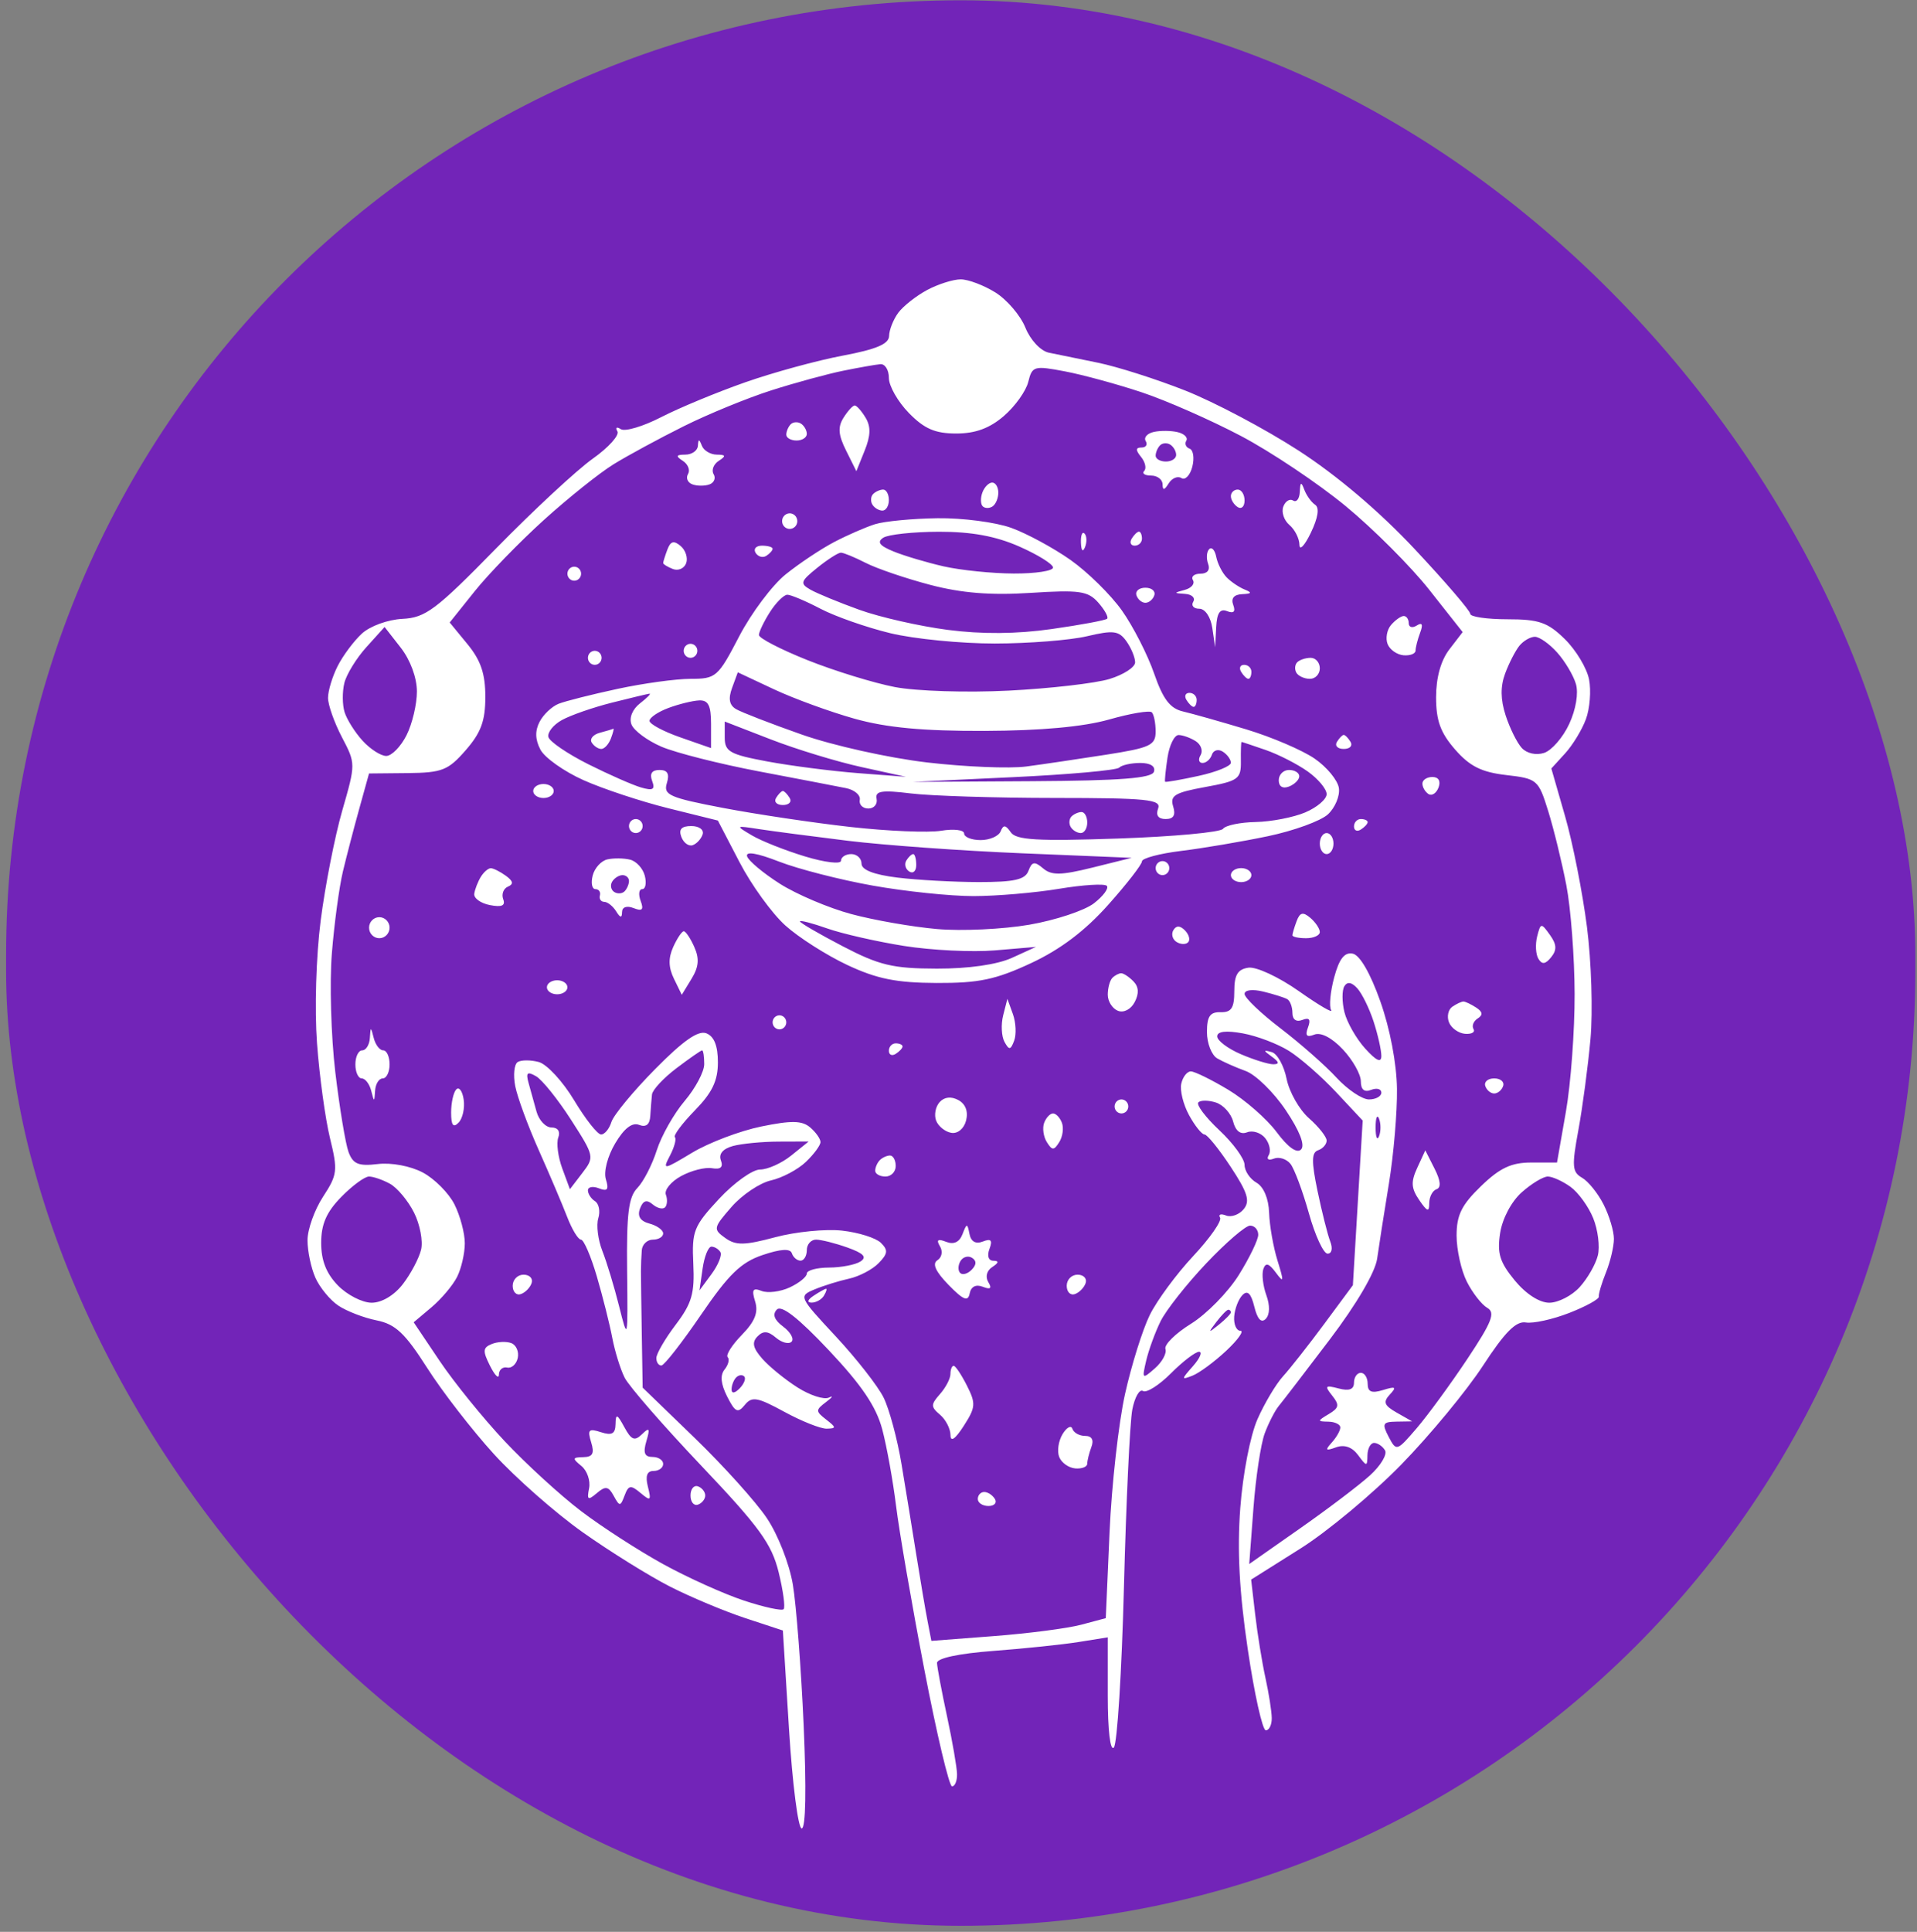
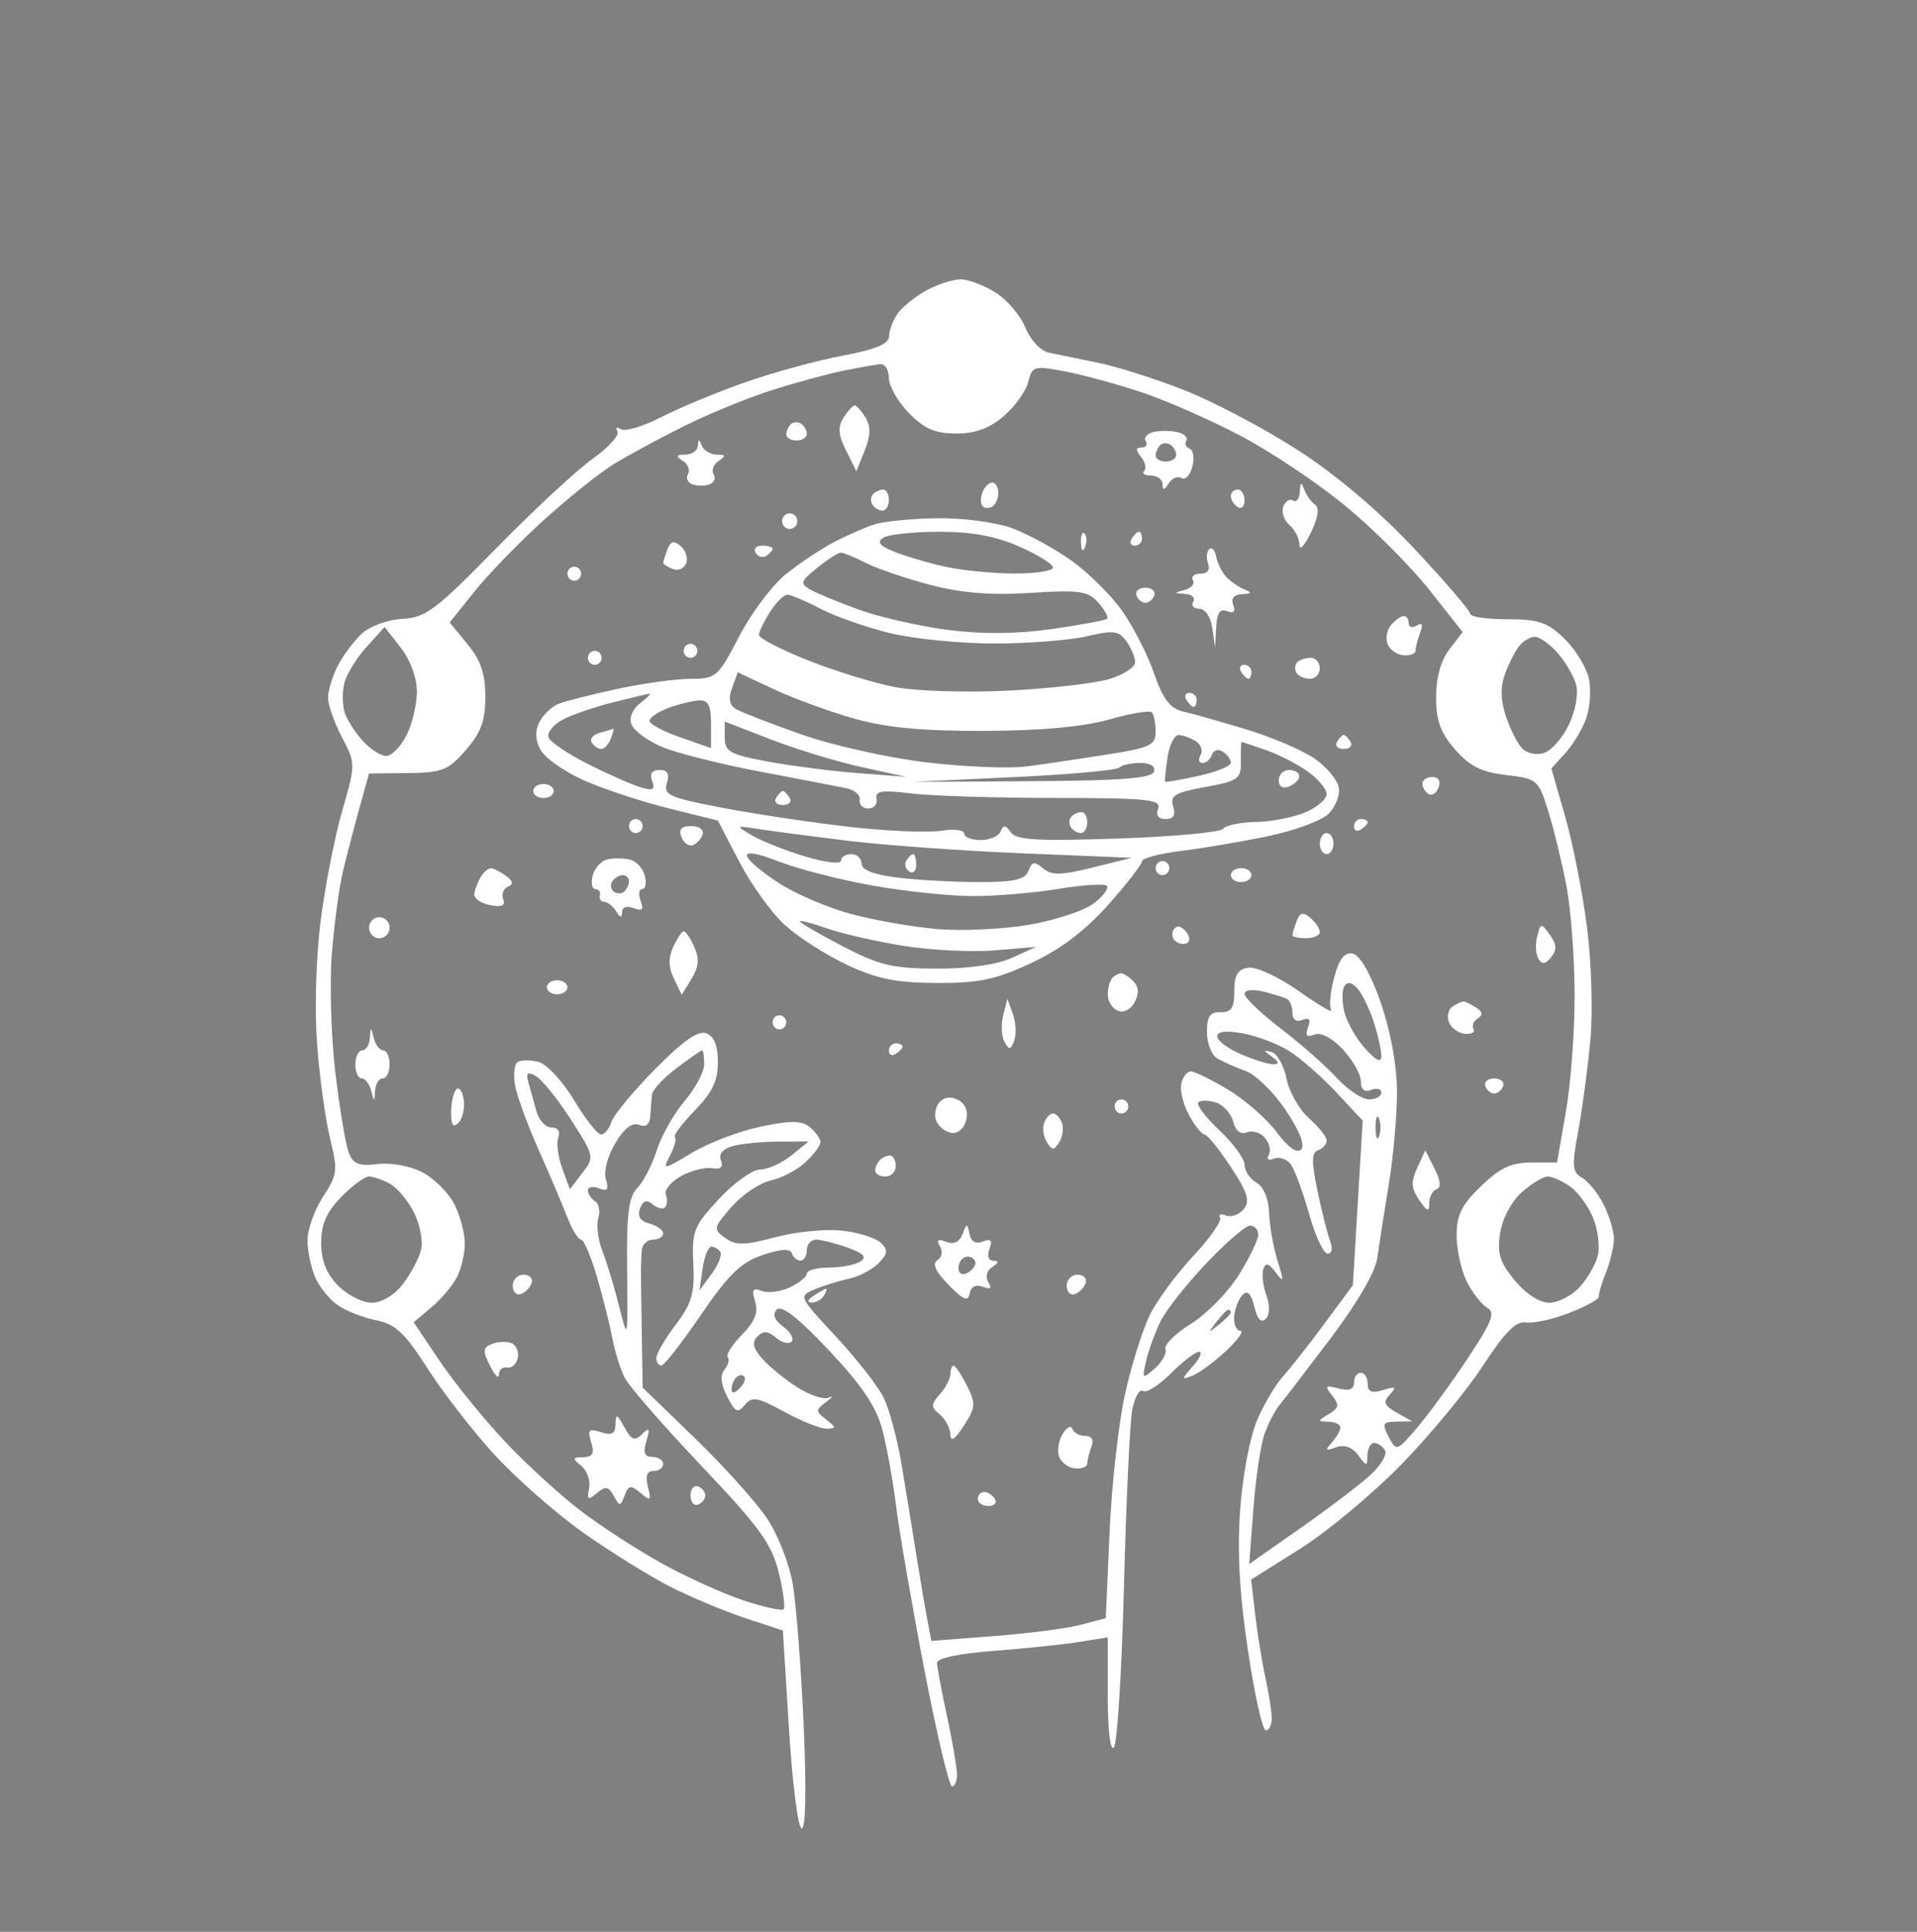
<svg xmlns="http://www.w3.org/2000/svg" width="133" height="134" viewBox="0 0 133 134" fill="none">
  <rect x="0" y="0" width="133" height="134" fill="#808080" stroke="none" />
-   <rect x="0.422" y="0.02" width="132.463" height="133.562" rx="66.232" fill="#7224B8" />
  <path fill-rule="evenodd" clip-rule="evenodd" d="M64.325 20.115C63.567 20.521 62.666 21.23 62.323 21.692C61.981 22.155 61.694 22.878 61.685 23.3C61.675 23.86 60.806 24.229 58.467 24.669C56.706 24.999 53.662 25.831 51.705 26.517C49.747 27.203 47.124 28.291 45.874 28.934C44.624 29.578 43.363 29.953 43.072 29.769C42.781 29.584 42.673 29.65 42.833 29.916C42.993 30.182 42.226 31.036 41.127 31.815C40.028 32.593 37.013 35.392 34.426 38.033C30.241 42.309 29.525 42.847 27.918 42.927C26.904 42.977 25.668 43.429 25.098 43.957C24.541 44.474 23.785 45.488 23.421 46.211C23.056 46.934 22.758 47.922 22.758 48.407C22.758 48.893 23.191 50.118 23.72 51.129C24.682 52.969 24.682 52.97 23.745 56.227C23.229 58.02 22.555 61.453 22.248 63.856C21.928 66.359 21.82 69.996 21.994 72.368C22.163 74.646 22.567 77.602 22.893 78.938C23.445 81.198 23.412 81.481 22.41 83.015C21.819 83.921 21.334 85.278 21.334 86.03C21.334 86.783 21.58 87.953 21.882 88.63C22.183 89.307 22.899 90.177 23.473 90.562C24.047 90.948 25.242 91.409 26.129 91.587C27.437 91.85 28.098 92.472 29.639 94.887C30.683 96.525 32.763 99.211 34.263 100.857C35.762 102.503 38.538 104.947 40.431 106.286C42.325 107.626 45.049 109.32 46.485 110.051C47.92 110.781 50.269 111.766 51.705 112.238L54.315 113.098L54.742 119.963C54.978 123.739 55.373 126.828 55.622 126.828C55.903 126.828 55.954 124.105 55.757 119.657C55.582 115.712 55.245 111.33 55.009 109.919C54.767 108.474 53.976 106.455 53.2 105.299C52.441 104.17 50.193 101.673 48.204 99.749L44.587 96.252L44.527 92.577C44.495 90.556 44.468 88.575 44.468 88.174C44.468 87.772 44.495 87.116 44.527 86.715C44.56 86.314 44.907 85.986 45.298 85.986C45.69 85.986 46.01 85.792 46.01 85.556C46.01 85.32 45.582 85.012 45.059 84.872C44.418 84.7 44.204 84.361 44.403 83.83C44.612 83.272 44.867 83.187 45.279 83.538C45.599 83.81 45.986 83.903 46.14 83.746C46.294 83.588 46.32 83.194 46.198 82.869C46.077 82.544 46.551 81.963 47.252 81.579C47.953 81.195 48.92 80.948 49.4 81.032C49.995 81.135 50.191 80.961 50.014 80.488C49.848 80.046 50.152 79.683 50.847 79.492C51.45 79.327 52.878 79.189 54.023 79.185L56.104 79.178L54.897 80.151C54.234 80.686 53.26 81.123 52.733 81.123C52.207 81.123 50.923 82.042 49.88 83.165C48.126 85.053 47.993 85.391 48.101 87.662C48.2 89.721 48.002 90.405 46.877 91.89C46.139 92.865 45.536 93.904 45.536 94.2C45.536 94.495 45.696 94.728 45.892 94.716C46.088 94.704 47.325 93.118 48.641 91.191C50.554 88.391 51.41 87.56 52.904 87.055C54.165 86.628 54.827 86.589 54.939 86.933C55.031 87.214 55.301 87.444 55.541 87.444C55.78 87.444 55.976 87.116 55.976 86.715C55.976 86.314 56.264 85.986 56.617 85.986C56.969 85.986 57.951 86.233 58.798 86.535C59.922 86.938 60.165 87.198 59.699 87.501C59.348 87.729 58.367 87.919 57.518 87.923C56.669 87.927 55.976 88.114 55.976 88.338C55.976 88.563 55.444 88.995 54.795 89.298C54.145 89.601 53.267 89.712 52.842 89.546C52.228 89.304 52.136 89.454 52.392 90.28C52.625 91.035 52.373 91.665 51.468 92.593C50.784 93.294 50.342 93.989 50.486 94.137C50.63 94.284 50.534 94.669 50.272 94.992C49.949 95.391 50.005 95.992 50.449 96.868C51.002 97.96 51.188 98.049 51.673 97.451C52.166 96.842 52.544 96.909 54.418 97.93C55.614 98.581 56.933 99.107 57.351 99.098C58.031 99.084 58.028 99.017 57.317 98.464C56.575 97.886 56.575 97.807 57.317 97.246C57.754 96.916 57.84 96.779 57.509 96.942C57.178 97.104 56.203 96.791 55.343 96.246C54.482 95.701 53.38 94.805 52.895 94.256C52.237 93.51 52.149 93.115 52.55 92.705C52.951 92.293 53.277 92.314 53.832 92.785C54.24 93.133 54.73 93.259 54.919 93.065C55.108 92.871 54.847 92.402 54.34 92.022C53.715 91.554 53.573 91.171 53.898 90.837C54.224 90.504 55.392 91.419 57.508 93.664C59.788 96.083 60.791 97.569 61.209 99.143C61.524 100.33 61.955 102.722 62.169 104.457C62.382 106.193 63.26 111.28 64.121 115.762C64.982 120.244 65.85 123.911 66.051 123.911C66.251 123.911 66.408 123.528 66.399 123.06C66.39 122.592 66.077 120.787 65.704 119.049C65.331 117.311 65.018 115.646 65.009 115.349C64.999 115.02 66.513 114.695 68.907 114.514C71.061 114.352 73.73 114.073 74.839 113.895L76.856 113.572V117.623C76.856 120.021 77.028 121.486 77.279 121.213C77.512 120.958 77.827 115.937 77.979 110.054C78.13 104.17 78.391 98.648 78.557 97.781C78.724 96.915 79.058 96.331 79.299 96.484C79.541 96.637 80.411 96.088 81.234 95.264C82.057 94.439 82.936 93.765 83.188 93.765C83.44 93.765 83.251 94.212 82.769 94.758C81.946 95.69 81.944 95.731 82.741 95.418C83.208 95.234 84.258 94.459 85.074 93.695C85.89 92.931 86.333 92.306 86.057 92.306C85.781 92.306 85.588 91.865 85.627 91.326C85.665 90.787 85.923 90.115 86.199 89.832C86.552 89.471 86.797 89.71 87.025 90.639C87.236 91.504 87.509 91.796 87.814 91.483C88.102 91.189 88.118 90.558 87.856 89.833C87.623 89.188 87.53 88.375 87.649 88.026C87.809 87.558 88.035 87.622 88.515 88.269C89.076 89.027 89.092 88.916 88.634 87.444C88.342 86.508 88.08 85.014 88.05 84.125C88.017 83.138 87.674 82.322 87.171 82.034C86.718 81.774 86.347 81.219 86.347 80.8C86.347 80.381 85.561 79.301 84.6 78.4C83.639 77.498 82.983 76.628 83.141 76.466C83.299 76.305 83.848 76.309 84.362 76.476C84.875 76.643 85.412 77.238 85.555 77.799C85.722 78.452 86.068 78.719 86.521 78.541C86.909 78.389 87.474 78.569 87.776 78.943C88.079 79.316 88.19 79.848 88.024 80.124C87.85 80.411 88.004 80.514 88.381 80.366C88.744 80.223 89.263 80.39 89.535 80.736C89.806 81.083 90.38 82.625 90.811 84.162C91.241 85.7 91.823 86.958 92.105 86.958C92.402 86.958 92.479 86.6 92.288 86.107C92.108 85.639 91.713 84.07 91.411 82.621C90.98 80.55 90.989 79.943 91.452 79.785C91.776 79.674 92.041 79.372 92.041 79.115C92.041 78.856 91.491 78.16 90.818 77.567C90.144 76.974 89.445 75.743 89.263 74.831C89.081 73.919 88.617 73.085 88.232 72.978C87.632 72.811 87.633 72.856 88.245 73.299C88.75 73.665 88.78 73.817 88.348 73.823C88.014 73.826 86.999 73.513 86.094 73.125C85.189 72.738 84.448 72.181 84.448 71.888C84.448 71.538 85.061 71.466 86.228 71.679C87.207 71.857 88.648 72.405 89.431 72.896C90.214 73.387 91.684 74.674 92.699 75.757L94.542 77.726L94.202 83.436L93.862 89.146L91.884 91.818C90.796 93.288 89.505 94.929 89.016 95.465C88.527 96.001 87.73 97.338 87.245 98.436C86.744 99.569 86.227 102.234 86.05 104.598C85.829 107.544 85.981 110.41 86.568 114.392C87.025 117.488 87.589 120.021 87.822 120.021C88.054 120.021 88.24 119.639 88.233 119.17C88.227 118.702 88.029 117.444 87.794 116.375C87.559 115.305 87.24 113.336 87.085 111.999L86.803 109.567L90.213 107.42C92.088 106.239 95.242 103.614 97.222 101.585C99.201 99.556 101.748 96.475 102.882 94.737C104.407 92.398 105.182 91.618 105.864 91.732C106.371 91.817 107.731 91.518 108.885 91.066C110.04 90.614 110.959 90.107 110.927 89.938C110.896 89.77 111.118 89.016 111.421 88.263C111.724 87.511 111.972 86.46 111.972 85.93C111.972 85.399 111.652 84.33 111.26 83.554C110.869 82.779 110.195 81.942 109.763 81.694C109.074 81.299 109.043 80.895 109.506 78.388C109.796 76.817 110.173 73.979 110.345 72.08C110.517 70.169 110.41 66.699 110.103 64.301C109.799 61.92 109.118 58.472 108.59 56.638L107.631 53.305L108.583 52.262C109.107 51.69 109.759 50.619 110.03 49.883C110.302 49.148 110.4 47.908 110.248 47.128C110.096 46.348 109.34 45.09 108.567 44.332C107.378 43.165 106.77 42.955 104.585 42.955C103.167 42.955 102.006 42.785 102.006 42.579C102.006 42.371 100.27 40.349 98.147 38.084C95.702 35.474 92.748 32.969 90.084 31.247C87.772 29.752 84.232 27.879 82.219 27.085C80.206 26.29 77.482 25.424 76.165 25.158C74.848 24.893 73.317 24.58 72.764 24.462C72.193 24.34 71.489 23.587 71.14 22.725C70.802 21.887 69.868 20.791 69.064 20.289C68.26 19.787 67.175 19.377 66.653 19.377C66.131 19.378 65.084 19.71 64.325 20.115ZM61.67 26.217C61.67 26.772 62.294 27.866 63.057 28.648C64.128 29.745 64.877 30.07 66.343 30.07C67.675 30.07 68.661 29.707 69.649 28.855C70.424 28.188 71.185 27.122 71.341 26.486C71.609 25.391 71.742 25.353 73.884 25.76C75.127 25.996 77.532 26.652 79.228 27.217C80.925 27.783 84.016 29.144 86.097 30.241C88.178 31.339 91.447 33.527 93.361 35.105C95.275 36.683 97.885 39.294 99.16 40.909L101.478 43.844L100.556 45.045C99.963 45.816 99.634 47.003 99.634 48.361C99.634 49.987 99.939 50.825 100.954 51.99C101.969 53.154 102.789 53.563 104.495 53.76C106.653 54.01 106.735 54.08 107.415 56.265C107.799 57.502 108.366 59.817 108.673 61.409C108.981 63.002 109.239 66.393 109.246 68.946C109.253 71.498 108.981 75.173 108.641 77.112L108.024 80.637H106.235C104.857 80.637 104.058 81.012 102.752 82.275C101.405 83.576 101.057 84.28 101.057 85.703C101.057 86.687 101.378 88.127 101.769 88.903C102.161 89.678 102.798 90.495 103.186 90.718C103.764 91.049 103.515 91.688 101.799 94.267C100.648 95.996 99.072 98.152 98.297 99.057C96.912 100.673 96.878 100.684 96.346 99.665C95.867 98.748 95.93 98.625 96.888 98.61L97.973 98.593L96.9 97.983C96.031 97.488 95.941 97.251 96.426 96.73C96.916 96.203 96.831 96.147 95.956 96.418C95.166 96.662 94.888 96.55 94.888 95.986C94.888 95.567 94.675 95.224 94.414 95.224C94.153 95.224 93.939 95.532 93.939 95.907C93.939 96.376 93.603 96.503 92.871 96.309C91.941 96.064 91.883 96.127 92.423 96.802C92.944 97.453 92.906 97.658 92.186 98.087C91.387 98.564 91.385 98.599 92.16 98.613C92.616 98.621 92.99 98.802 92.99 99.016C92.99 99.23 92.723 99.7 92.397 100.06C91.911 100.597 91.965 100.657 92.695 100.392C93.272 100.183 93.809 100.371 94.222 100.929C94.825 101.743 94.859 101.743 94.873 100.937C94.882 100.469 95.089 100.086 95.335 100.086C95.581 100.086 95.921 100.317 96.09 100.599C96.261 100.881 95.793 101.662 95.051 102.336C94.309 103.01 92.12 104.669 90.186 106.023L86.67 108.486L86.962 104.619C87.121 102.492 87.473 100.159 87.742 99.433C88.011 98.709 88.452 97.847 88.723 97.521C88.994 97.194 90.59 95.112 92.271 92.895C94.121 90.455 95.413 88.249 95.546 87.304C95.666 86.445 96.033 84.101 96.362 82.096C96.69 80.09 96.942 77.136 96.921 75.532C96.898 73.773 96.44 71.362 95.766 69.46C95.072 67.501 94.345 66.246 93.85 66.148C93.278 66.036 92.912 66.504 92.564 67.798C92.296 68.793 92.201 69.812 92.353 70.064C92.506 70.316 91.498 69.725 90.115 68.75C88.732 67.775 87.158 67.043 86.618 67.122C85.869 67.231 85.635 67.619 85.635 68.75C85.635 69.919 85.433 70.229 84.686 70.209C83.95 70.189 83.737 70.499 83.737 71.589C83.737 72.362 84.057 73.183 84.448 73.413C84.84 73.642 85.729 74.037 86.423 74.288C87.118 74.54 88.37 75.763 89.204 77.006C90.169 78.443 90.557 79.435 90.268 79.731C89.98 80.026 89.363 79.589 88.574 78.529C87.891 77.612 86.379 76.289 85.213 75.589C84.047 74.889 82.879 74.316 82.619 74.316C82.359 74.316 82.06 74.699 81.956 75.167C81.851 75.635 82.095 76.62 82.498 77.355C82.9 78.09 83.382 78.692 83.568 78.692C83.754 78.692 84.57 79.7 85.381 80.931C86.564 82.726 86.743 83.308 86.288 83.87C85.975 84.255 85.423 84.454 85.06 84.311C84.696 84.168 84.51 84.236 84.646 84.461C84.782 84.687 83.944 85.886 82.784 87.126C81.624 88.367 80.269 90.204 79.773 91.209C79.277 92.214 78.504 94.677 78.056 96.683C77.608 98.688 77.124 103.01 76.98 106.286L76.718 112.242L75.007 112.698C74.066 112.948 71.344 113.303 68.957 113.485L64.618 113.818L64.349 112.422C64.2 111.654 63.852 109.604 63.575 107.866C63.299 106.127 62.835 103.283 62.545 101.545C62.255 99.806 61.696 97.734 61.303 96.94C60.91 96.145 59.418 94.238 57.988 92.701C55.42 89.944 55.401 89.902 56.512 89.439C57.13 89.181 58.209 88.846 58.908 88.693C59.608 88.54 60.531 88.056 60.959 87.617C61.603 86.957 61.629 86.712 61.111 86.204C60.766 85.866 59.556 85.486 58.422 85.36C57.287 85.233 55.199 85.44 53.782 85.819C51.649 86.39 51.052 86.399 50.317 85.872C49.466 85.261 49.485 85.17 50.754 83.715C51.483 82.879 52.713 82.053 53.489 81.878C54.264 81.704 55.355 81.126 55.912 80.594C56.469 80.062 56.925 79.443 56.925 79.219C56.925 78.995 56.601 78.536 56.206 78.2C55.643 77.721 54.904 77.709 52.808 78.14C51.335 78.443 49.185 79.258 48.03 79.951C46.009 81.165 45.951 81.173 46.483 80.154C46.788 79.571 46.941 78.997 46.824 78.877C46.707 78.758 47.331 77.923 48.209 77.023C49.413 75.789 49.807 74.967 49.807 73.687C49.807 72.545 49.546 71.886 49.008 71.675C48.443 71.453 47.403 72.18 45.448 74.162C43.928 75.702 42.565 77.352 42.418 77.828C42.27 78.303 41.949 78.692 41.703 78.692C41.457 78.692 40.614 77.623 39.829 76.315C39.044 75.008 37.941 73.816 37.378 73.665C36.815 73.514 36.157 73.516 35.915 73.669C35.673 73.823 35.597 74.573 35.746 75.338C35.895 76.102 36.63 78.099 37.378 79.776C38.126 81.453 39.012 83.536 39.347 84.405C39.682 85.274 40.114 85.986 40.308 85.986C40.502 85.986 40.997 87.135 41.408 88.538C41.819 89.942 42.301 91.857 42.478 92.793C42.656 93.729 43.042 94.975 43.338 95.563C43.633 96.15 46.029 98.901 48.661 101.675C52.689 105.92 53.538 107.089 54.021 109.053C54.337 110.337 54.492 111.492 54.367 111.621C54.242 111.75 53.004 111.48 51.617 111.023C50.23 110.565 47.707 109.428 46.01 108.495C44.314 107.563 41.751 105.908 40.316 104.817C38.88 103.727 36.49 101.54 35.006 99.958C33.52 98.376 31.494 95.875 30.503 94.4L28.701 91.719L29.939 90.676C30.62 90.102 31.419 89.154 31.713 88.57C32.007 87.986 32.248 86.936 32.248 86.236C32.248 85.537 31.924 84.323 31.529 83.538C31.133 82.754 30.143 81.76 29.331 81.329C28.481 80.879 27.153 80.629 26.208 80.743C24.871 80.902 24.492 80.746 24.181 79.908C23.971 79.341 23.558 76.844 23.262 74.36C22.968 71.875 22.861 68.169 23.025 66.123C23.189 64.077 23.533 61.528 23.788 60.459C24.044 59.389 24.557 57.42 24.929 56.083L25.604 53.651L28.277 53.625C30.671 53.6 31.092 53.435 32.311 52.037C33.373 50.819 33.672 50.005 33.672 48.333C33.672 46.733 33.358 45.808 32.436 44.684L31.2 43.179L32.935 41.01C33.889 39.817 36.047 37.594 37.731 36.07C39.415 34.546 41.593 32.805 42.571 32.202C43.549 31.599 45.737 30.414 47.434 29.568C49.13 28.722 51.871 27.599 53.526 27.072C55.179 26.545 57.422 25.935 58.508 25.714C59.594 25.494 60.751 25.29 61.077 25.261C61.404 25.231 61.67 25.662 61.67 26.217ZM58.522 28.976C58.115 29.625 58.158 30.164 58.702 31.255L59.414 32.684L59.99 31.255C60.408 30.219 60.426 29.593 60.055 28.976C59.774 28.508 59.434 28.125 59.299 28.125C59.165 28.125 58.815 28.508 58.522 28.976ZM54.855 29.434C54.689 29.606 54.552 29.928 54.552 30.151C54.552 30.373 54.872 30.556 55.264 30.556C55.655 30.556 55.976 30.35 55.976 30.098C55.976 29.846 55.792 29.524 55.567 29.382C55.343 29.24 55.022 29.263 54.855 29.434ZM80.053 29.96C79.593 30.061 79.339 30.345 79.488 30.593C79.637 30.84 79.507 31.042 79.198 31.042C78.783 31.042 78.775 31.211 79.166 31.695C79.457 32.053 79.554 32.491 79.383 32.667C79.211 32.843 79.426 32.987 79.861 32.987C80.296 32.987 80.655 33.261 80.659 33.595C80.664 34.035 80.781 34.018 81.081 33.532C81.309 33.164 81.708 32.997 81.969 33.162C82.229 33.327 82.568 32.972 82.722 32.374C82.875 31.775 82.791 31.212 82.535 31.122C82.279 31.032 82.175 30.784 82.305 30.569C82.434 30.355 82.168 30.089 81.715 29.978C81.26 29.867 80.513 29.858 80.053 29.96ZM48.42 30.92C48.4 31.255 48.009 31.532 47.553 31.535C46.896 31.541 46.859 31.632 47.376 31.968C47.736 32.201 47.897 32.612 47.735 32.881C47.572 33.151 47.705 33.471 48.03 33.594C48.355 33.716 48.888 33.72 49.216 33.603C49.544 33.486 49.677 33.165 49.511 32.891C49.346 32.616 49.505 32.201 49.864 31.968C50.389 31.627 50.362 31.542 49.727 31.535C49.293 31.532 48.829 31.255 48.697 30.92C48.506 30.434 48.45 30.434 48.42 30.92ZM81.601 31.557C81.601 31.809 81.281 32.014 80.889 32.014C80.498 32.014 80.177 31.832 80.177 31.609C80.177 31.386 80.314 31.064 80.481 30.893C80.648 30.722 80.968 30.699 81.192 30.841C81.417 30.983 81.601 31.305 81.601 31.557ZM68.16 34.155C68.02 34.53 68.027 34.962 68.175 35.114C68.324 35.267 68.63 35.275 68.854 35.133C69.079 34.991 69.263 34.559 69.263 34.174C69.263 33.788 69.072 33.473 68.839 33.473C68.606 33.473 68.301 33.78 68.16 34.155ZM90.18 34.11C90.16 34.593 89.952 34.868 89.718 34.72C89.484 34.572 89.177 34.762 89.034 35.142C88.892 35.522 89.083 36.095 89.459 36.414C89.835 36.734 90.148 37.352 90.154 37.787C90.159 38.223 90.516 37.848 90.945 36.956C91.449 35.908 91.554 35.219 91.242 35.011C90.977 34.834 90.638 34.361 90.489 33.959C90.278 33.392 90.209 33.425 90.18 34.11ZM60.576 34.27C60.409 34.441 60.386 34.769 60.525 34.999C60.664 35.23 60.978 35.418 61.224 35.418C61.469 35.418 61.67 35.09 61.67 34.689C61.67 34.288 61.492 33.959 61.275 33.959C61.057 33.959 60.743 34.099 60.576 34.27ZM85.397 34.417C85.397 34.669 85.611 35.01 85.872 35.175C86.133 35.34 86.347 35.134 86.347 34.717C86.347 34.301 86.133 33.959 85.872 33.959C85.611 33.959 85.397 34.165 85.397 34.417ZM54.34 35.863C54.187 36.116 54.264 36.451 54.512 36.608C54.759 36.764 55.086 36.685 55.239 36.432C55.392 36.178 55.314 35.843 55.067 35.687C54.82 35.53 54.493 35.61 54.34 35.863ZM60.718 36.358C60.064 36.563 58.783 37.121 57.871 37.599C56.959 38.077 55.447 39.085 54.511 39.838C53.575 40.592 52.121 42.531 51.28 44.148C49.813 46.968 49.676 47.087 47.912 47.087C46.9 47.087 44.617 47.401 42.838 47.785C41.059 48.168 39.224 48.632 38.76 48.815C38.296 48.997 37.702 49.558 37.439 50.062C37.11 50.691 37.127 51.296 37.492 51.994C37.784 52.554 39.127 53.507 40.475 54.111C41.823 54.715 44.474 55.594 46.366 56.063L49.805 56.916L51.305 59.799C52.129 61.384 53.561 63.362 54.487 64.195C55.412 65.028 57.349 66.262 58.792 66.939C60.842 67.9 62.193 68.172 64.983 68.183C67.917 68.195 69.081 67.95 71.537 66.805C73.567 65.859 75.275 64.569 76.875 62.775C78.17 61.324 79.228 59.961 79.228 59.746C79.228 59.531 80.456 59.205 81.957 59.021C83.458 58.838 86.158 58.38 87.958 58.004C89.757 57.628 91.635 56.945 92.131 56.486C92.627 56.026 92.969 55.208 92.892 54.668C92.816 54.127 92.058 53.206 91.208 52.621C90.358 52.035 88.222 51.122 86.462 50.591C84.702 50.06 82.728 49.502 82.076 49.35C81.177 49.142 80.69 48.501 80.07 46.712C79.619 45.411 78.618 43.452 77.843 42.356C77.069 41.261 75.464 39.681 74.278 38.844C73.092 38.008 71.237 37.004 70.157 36.614C69.078 36.224 66.78 35.923 65.051 35.946C63.322 35.969 61.372 36.155 60.718 36.358ZM70.717 37.909C72.005 38.477 73.059 39.133 73.059 39.368C73.059 39.602 71.832 39.789 70.331 39.782C68.83 39.776 66.641 39.551 65.467 39.285C64.292 39.017 62.729 38.552 61.994 38.251C61.015 37.851 60.825 37.595 61.282 37.298C61.626 37.075 63.363 36.888 65.141 36.884C67.399 36.879 69.082 37.188 70.717 37.909ZM74.995 37.646C75.018 38.213 75.13 38.328 75.282 37.941C75.419 37.59 75.402 37.17 75.244 37.008C75.087 36.847 74.975 37.134 74.995 37.646ZM78.516 37.363C78.355 37.63 78.45 37.849 78.726 37.849C79.002 37.849 79.228 37.63 79.228 37.363C79.228 37.096 79.134 36.877 79.019 36.877C78.904 36.877 78.678 37.096 78.516 37.363ZM46.303 38.12C46.142 38.549 46.01 38.969 46.01 39.053C46.01 39.136 46.313 39.323 46.683 39.468C47.053 39.614 47.467 39.434 47.604 39.07C47.74 38.705 47.569 38.166 47.224 37.873C46.752 37.471 46.523 37.533 46.303 38.12ZM52.421 38.343C52.586 38.615 52.918 38.712 53.161 38.558C53.404 38.404 53.603 38.182 53.603 38.064C53.603 37.945 53.27 37.849 52.863 37.849C52.456 37.849 52.258 38.071 52.421 38.343ZM83.888 38.096C83.71 38.28 83.68 38.737 83.82 39.112C83.976 39.529 83.768 39.794 83.285 39.794C82.85 39.794 82.616 39.996 82.765 40.243C82.914 40.491 82.66 40.793 82.2 40.916C81.42 41.125 81.422 41.144 82.222 41.196C82.694 41.227 82.949 41.471 82.787 41.739C82.626 42.006 82.813 42.225 83.203 42.225C83.611 42.225 83.995 42.791 84.109 43.562L84.306 44.899L84.377 43.51C84.428 42.513 84.642 42.197 85.136 42.392C85.596 42.572 85.736 42.428 85.56 41.957C85.39 41.504 85.61 41.239 86.177 41.214C86.844 41.185 86.887 41.107 86.355 40.893C85.968 40.737 85.404 40.357 85.101 40.046C84.799 39.736 84.474 39.095 84.381 38.622C84.287 38.149 84.066 37.912 83.888 38.096ZM60.071 39.048C60.837 39.44 62.846 40.123 64.533 40.567C66.71 41.139 68.733 41.301 71.492 41.125C74.892 40.908 75.485 40.993 76.196 41.797C76.642 42.303 76.92 42.807 76.813 42.916C76.706 43.025 74.975 43.347 72.966 43.633C70.532 43.98 68.131 43.999 65.763 43.692C63.809 43.438 61.049 42.812 59.627 42.3C58.206 41.788 56.675 41.157 56.224 40.899C55.486 40.476 55.533 40.325 56.703 39.382C57.417 38.806 58.154 38.335 58.339 38.335C58.525 38.335 59.304 38.656 60.071 39.048ZM39.367 39.794C39.367 40.062 39.58 40.28 39.841 40.28C40.102 40.28 40.316 40.062 40.316 39.794C40.316 39.527 40.102 39.308 39.841 39.308C39.58 39.308 39.367 39.527 39.367 39.794ZM78.845 41.289C78.938 41.577 79.217 41.812 79.466 41.812C79.714 41.812 79.993 41.577 80.086 41.289C80.18 41.002 79.901 40.767 79.466 40.767C79.031 40.767 78.751 41.002 78.845 41.289ZM56.929 42.227C57.954 42.763 60.135 43.526 61.774 43.922C63.413 44.318 66.677 44.64 69.026 44.637C71.375 44.634 74.252 44.407 75.419 44.131C77.247 43.7 77.626 43.748 78.148 44.479C78.481 44.946 78.754 45.605 78.754 45.942C78.754 46.279 77.953 46.8 76.974 47.098C75.996 47.396 72.846 47.759 69.975 47.905C67.08 48.052 63.567 47.941 62.087 47.657C60.62 47.375 57.898 46.537 56.037 45.795C54.176 45.053 52.654 44.267 52.654 44.048C52.654 43.829 52.999 43.11 53.42 42.451C53.842 41.792 54.384 41.253 54.626 41.253C54.867 41.253 55.904 41.691 56.929 42.227ZM96.507 43.355C96.223 43.688 96.116 44.281 96.27 44.673C96.424 45.065 96.923 45.416 97.38 45.453C97.836 45.49 98.21 45.344 98.21 45.128C98.21 44.913 98.353 44.354 98.528 43.887C98.745 43.308 98.669 43.15 98.291 43.39C97.985 43.583 97.736 43.509 97.736 43.226C97.736 42.943 97.576 42.72 97.38 42.73C97.184 42.74 96.791 43.021 96.507 43.355ZM28.924 47.963C28.926 48.845 28.601 50.212 28.203 51.002C27.804 51.79 27.172 52.436 26.797 52.436C26.423 52.436 25.684 51.96 25.154 51.378C24.625 50.796 24.064 49.905 23.907 49.398C23.749 48.891 23.742 47.983 23.89 47.379C24.038 46.776 24.727 45.654 25.421 44.887L26.683 43.491L27.802 44.925C28.468 45.777 28.923 47.009 28.924 47.963ZM108.038 45.264C108.576 45.866 109.159 46.845 109.335 47.44C109.525 48.082 109.336 49.21 108.87 50.217C108.438 51.15 107.654 52.054 107.128 52.225C106.573 52.405 105.921 52.26 105.575 51.878C105.247 51.517 104.745 50.501 104.46 49.622C104.102 48.517 104.091 47.622 104.425 46.72C104.691 46.004 105.136 45.137 105.414 44.794C105.692 44.451 106.176 44.17 106.49 44.17C106.804 44.17 107.501 44.663 108.038 45.264ZM47.434 45.142C47.434 45.41 47.648 45.629 47.908 45.629C48.169 45.629 48.383 45.41 48.383 45.142C48.383 44.875 48.169 44.656 47.908 44.656C47.648 44.656 47.434 44.875 47.434 45.142ZM40.79 45.629C40.79 45.896 41.004 46.115 41.265 46.115C41.526 46.115 41.739 45.896 41.739 45.629C41.739 45.361 41.526 45.142 41.265 45.142C41.004 45.142 40.79 45.361 40.79 45.629ZM89.998 45.94C89.831 46.111 89.808 46.439 89.946 46.669C90.085 46.899 90.506 47.087 90.883 47.087C91.259 47.087 91.567 46.759 91.567 46.358C91.567 45.957 91.282 45.629 90.934 45.629C90.586 45.629 90.165 45.769 89.998 45.94ZM86.109 46.601C86.271 46.869 86.496 47.087 86.612 47.087C86.727 47.087 86.821 46.869 86.821 46.601C86.821 46.334 86.595 46.115 86.319 46.115C86.042 46.115 85.948 46.334 86.109 46.601ZM59.297 49.855C61.514 50.476 64.052 50.713 68.314 50.698C72.21 50.684 75.172 50.414 76.947 49.908C78.433 49.485 79.768 49.261 79.913 49.41C80.058 49.559 80.177 50.16 80.177 50.746C80.177 51.696 79.802 51.871 76.737 52.35C74.845 52.646 72.354 53.014 71.202 53.167C70.05 53.32 66.954 53.194 64.321 52.886C61.676 52.577 57.789 51.713 55.633 50.954C53.486 50.199 51.431 49.403 51.064 49.185C50.597 48.908 50.515 48.466 50.792 47.712L51.188 46.635L53.7 47.813C55.082 48.461 57.601 49.38 59.297 49.855ZM44.409 48.782C43.88 49.191 43.636 49.786 43.809 50.246C43.968 50.672 44.903 51.367 45.885 51.791C46.867 52.214 49.913 52.986 52.654 53.507C55.394 54.027 58.116 54.55 58.702 54.669C59.287 54.787 59.714 55.154 59.651 55.484C59.587 55.813 59.855 56.083 60.247 56.083C60.638 56.083 60.895 55.777 60.817 55.404C60.704 54.862 61.178 54.788 63.19 55.035C64.573 55.206 69.06 55.347 73.163 55.349C79.597 55.353 80.585 55.453 80.349 56.083C80.173 56.552 80.359 56.812 80.87 56.812C81.422 56.812 81.582 56.542 81.391 55.929C81.161 55.185 81.512 54.974 83.614 54.592C85.919 54.172 86.108 54.036 86.091 52.801C86.08 52.065 86.102 51.464 86.138 51.464C86.175 51.464 86.931 51.716 87.818 52.024C88.705 52.332 90.018 53.004 90.736 53.516C91.454 54.028 92.041 54.734 92.041 55.084C92.041 55.435 91.374 56.005 90.558 56.351C89.743 56.697 88.195 56.997 87.118 57.018C86.041 57.038 85.022 57.251 84.852 57.491C84.682 57.73 81.403 58.034 77.564 58.164C71.957 58.355 70.494 58.27 70.125 57.728C69.77 57.209 69.61 57.194 69.425 57.663C69.292 57.997 68.668 58.271 68.037 58.271C67.406 58.271 66.89 58.065 66.89 57.815C66.89 57.564 66.173 57.479 65.297 57.624C64.421 57.77 61.591 57.652 59.009 57.362C56.428 57.072 52.44 56.476 50.148 56.038C46.446 55.331 46.013 55.139 46.265 54.325C46.466 53.676 46.317 53.408 45.754 53.408C45.228 53.408 45.056 53.666 45.245 54.169C45.469 54.768 45.302 54.864 44.465 54.619C43.88 54.447 42.234 53.722 40.809 53.007C39.384 52.291 38.143 51.448 38.052 51.132C37.96 50.815 38.379 50.282 38.982 49.947C39.585 49.612 41.146 49.069 42.451 48.74C43.756 48.411 44.931 48.131 45.061 48.117C45.192 48.103 44.898 48.402 44.409 48.782ZM82.313 48.546C82.474 48.813 82.7 49.032 82.815 49.032C82.931 49.032 83.025 48.813 83.025 48.546C83.025 48.279 82.798 48.06 82.522 48.06C82.246 48.06 82.151 48.279 82.313 48.546ZM49.332 50.218V51.891L47.197 51.145C46.022 50.735 45.061 50.22 45.061 49.999C45.061 49.78 45.649 49.38 46.366 49.111C47.084 48.843 48.045 48.605 48.502 48.584C49.139 48.555 49.332 48.935 49.332 50.218ZM59.772 53.207L62.857 53.883L59.535 53.628C57.708 53.487 54.879 53.123 53.247 52.82C50.633 52.333 50.281 52.136 50.281 51.158V50.049L53.484 51.29C55.246 51.973 58.076 52.836 59.772 53.207ZM41.615 50.828C41.155 50.95 40.901 51.253 41.05 51.5C41.199 51.747 41.499 51.95 41.717 51.95C41.934 51.95 42.235 51.621 42.386 51.22C42.536 50.819 42.612 50.516 42.555 50.547C42.498 50.578 42.075 50.705 41.615 50.828ZM82.967 51.417C83.326 51.65 83.474 52.084 83.295 52.382C83.115 52.679 83.177 52.922 83.432 52.922C83.686 52.922 83.978 52.664 84.081 52.35C84.183 52.035 84.521 51.938 84.832 52.135C85.143 52.332 85.397 52.681 85.397 52.911C85.397 53.141 84.386 53.551 83.15 53.821C81.913 54.091 80.871 54.273 80.833 54.225C80.795 54.177 80.87 53.426 80.999 52.557C81.128 51.689 81.477 50.981 81.773 50.984C82.07 50.989 82.607 51.183 82.967 51.417ZM92.753 51.464C92.591 51.731 92.805 51.95 93.227 51.95C93.65 51.95 93.863 51.731 93.702 51.464C93.541 51.196 93.327 50.977 93.227 50.977C93.128 50.977 92.914 51.196 92.753 51.464ZM80.059 53.53C79.912 53.983 77.752 54.15 71.597 54.187L63.331 54.236L70.329 53.905C74.177 53.723 77.47 53.427 77.645 53.248C77.82 53.069 78.479 52.922 79.11 52.922C79.816 52.922 80.181 53.156 80.059 53.53ZM88.719 54.123C88.719 54.557 88.997 54.727 89.431 54.557C89.823 54.403 90.143 54.081 90.143 53.843C90.143 53.604 89.823 53.408 89.431 53.408C89.04 53.408 88.719 53.73 88.719 54.123ZM98.685 54.352C98.685 54.604 98.876 54.931 99.109 55.079C99.343 55.227 99.656 55.021 99.806 54.621C99.972 54.18 99.805 53.895 99.382 53.895C98.998 53.895 98.685 54.1 98.685 54.352ZM36.994 54.867C36.994 55.135 37.314 55.353 37.706 55.353C38.097 55.353 38.418 55.135 38.418 54.867C38.418 54.6 38.097 54.381 37.706 54.381C37.314 54.381 36.994 54.6 36.994 54.867ZM53.84 55.353C53.679 55.621 53.892 55.84 54.315 55.84C54.737 55.84 54.951 55.621 54.789 55.353C54.628 55.086 54.414 54.867 54.315 54.867C54.215 54.867 54.002 55.086 53.84 55.353ZM74.338 56.636C74.171 56.808 74.148 57.136 74.287 57.366C74.425 57.596 74.74 57.784 74.986 57.784C75.231 57.784 75.432 57.456 75.432 57.055C75.432 56.654 75.254 56.326 75.037 56.326C74.819 56.326 74.505 56.466 74.338 56.636ZM43.638 57.298C43.638 57.566 43.851 57.784 44.112 57.784C44.373 57.784 44.587 57.566 44.587 57.298C44.587 57.031 44.373 56.812 44.112 56.812C43.851 56.812 43.638 57.031 43.638 57.298ZM93.939 57.327C93.939 57.61 94.153 57.707 94.414 57.541C94.675 57.376 94.888 57.145 94.888 57.026C94.888 56.908 94.675 56.812 94.414 56.812C94.153 56.812 93.939 57.044 93.939 57.327ZM47.27 58.048C47.424 58.461 47.778 58.72 48.056 58.626C48.334 58.531 48.645 58.193 48.749 57.876C48.853 57.555 48.504 57.298 47.963 57.298C47.281 57.298 47.073 57.522 47.27 58.048ZM58.823 58.319C61.302 58.624 66.748 59.015 70.924 59.188L78.516 59.502L75.805 60.176C73.614 60.719 72.954 60.731 72.37 60.234C71.777 59.73 71.594 59.76 71.353 60.404C71.124 61.017 70.372 61.187 67.907 61.184C66.173 61.182 63.634 61.042 62.263 60.873C60.625 60.671 59.772 60.34 59.772 59.905C59.772 59.541 59.452 59.243 59.06 59.243C58.669 59.243 58.348 59.45 58.348 59.703C58.348 59.956 57.228 59.824 55.857 59.408C54.487 58.993 52.832 58.338 52.179 57.953C51.004 57.259 51.008 57.255 52.654 57.509C53.567 57.65 56.343 58.014 58.823 58.319ZM91.567 58.514C91.567 58.915 91.78 59.243 92.041 59.243C92.302 59.243 92.516 58.915 92.516 58.514C92.516 58.113 92.302 57.784 92.041 57.784C91.78 57.784 91.567 58.113 91.567 58.514ZM60.544 61.428C62.798 61.831 65.949 62.159 67.546 62.157C69.142 62.155 71.811 61.927 73.475 61.65C75.138 61.374 76.63 61.281 76.789 61.444C76.948 61.607 76.548 62.152 75.899 62.655C75.251 63.158 73.233 63.827 71.414 64.142C69.596 64.457 66.713 64.592 65.008 64.442C63.303 64.293 60.626 63.825 59.061 63.403C57.495 62.982 55.27 62.037 54.116 61.305C52.962 60.572 51.935 59.715 51.833 59.401C51.716 59.035 52.513 59.165 54.047 59.762C55.366 60.276 58.29 61.026 60.544 61.428ZM42.144 59.609C41.714 59.703 41.253 60.207 41.121 60.728C40.988 61.248 41.073 61.674 41.309 61.674C41.546 61.674 41.686 61.871 41.621 62.112C41.556 62.352 41.692 62.553 41.923 62.557C42.156 62.561 42.526 62.856 42.747 63.213C43.033 63.676 43.151 63.692 43.156 63.27C43.16 62.916 43.483 62.803 43.957 62.989C44.559 63.226 44.678 63.105 44.447 62.488C44.279 62.04 44.329 61.674 44.557 61.674C44.785 61.674 44.866 61.257 44.736 60.746C44.606 60.236 44.145 59.733 43.712 59.628C43.28 59.522 42.574 59.513 42.144 59.609ZM62.877 59.696C62.727 59.945 62.821 60.286 63.086 60.454C63.352 60.621 63.568 60.418 63.568 60.001C63.568 59.584 63.474 59.243 63.359 59.243C63.244 59.243 63.027 59.447 62.877 59.696ZM80.177 60.215C80.177 60.483 80.391 60.702 80.652 60.702C80.913 60.702 81.126 60.483 81.126 60.215C81.126 59.948 80.913 59.729 80.652 59.729C80.391 59.729 80.177 59.948 80.177 60.215ZM33.358 60.823C33.154 61.158 32.949 61.684 32.904 61.992C32.858 62.3 33.345 62.655 33.986 62.78C34.811 62.942 35.081 62.823 34.913 62.373C34.782 62.023 34.93 61.63 35.241 61.5C35.646 61.33 35.605 61.115 35.096 60.746C34.704 60.462 34.236 60.227 34.056 60.223C33.876 60.219 33.562 60.489 33.358 60.823ZM85.397 60.702C85.397 60.969 85.718 61.188 86.109 61.188C86.501 61.188 86.821 60.969 86.821 60.702C86.821 60.434 86.501 60.215 86.109 60.215C85.718 60.215 85.397 60.434 85.397 60.702ZM43.638 61.107C43.638 61.33 43.501 61.652 43.334 61.823C43.167 61.994 42.843 62.016 42.614 61.871C42.386 61.726 42.321 61.403 42.472 61.154C42.621 60.906 42.945 60.702 43.191 60.702C43.437 60.702 43.638 60.884 43.638 61.107ZM89.961 63.889C89.8 64.319 89.668 64.763 89.668 64.875C89.668 64.986 90.095 65.078 90.617 65.078C91.139 65.078 91.567 64.886 91.567 64.651C91.567 64.416 91.271 63.973 90.91 63.666C90.402 63.234 90.188 63.285 89.961 63.889ZM25.605 64.349C25.605 64.75 25.925 65.078 26.317 65.078C26.708 65.078 27.029 64.75 27.029 64.349C27.029 63.947 26.708 63.619 26.317 63.619C25.925 63.619 25.605 63.947 25.605 64.349ZM62.727 65.615C64.626 65.916 67.46 66.055 69.026 65.922L71.873 65.681L70.212 66.439C69.18 66.909 67.203 67.193 64.992 67.188C61.942 67.181 61.009 66.96 58.467 65.636C56.836 64.787 55.501 64.01 55.501 63.912C55.501 63.814 56.351 64.033 57.389 64.4C58.427 64.766 60.83 65.313 62.727 65.615ZM81.41 64.516C81.246 64.788 81.342 65.157 81.625 65.336C81.908 65.515 82.271 65.527 82.431 65.361C82.592 65.196 82.496 64.827 82.216 64.541C81.875 64.192 81.61 64.184 81.41 64.516ZM106.647 64.952C106.508 65.497 106.546 66.196 106.733 66.506C106.983 66.919 107.218 66.89 107.616 66.398C108.027 65.89 108.007 65.513 107.529 64.844C106.927 64.001 106.888 64.006 106.647 64.952ZM46.706 65.689C46.359 66.459 46.375 67.107 46.759 67.892L47.301 69.004L47.98 67.892C48.483 67.067 48.532 66.497 48.17 65.686C47.903 65.084 47.574 64.594 47.44 64.596C47.306 64.597 46.976 65.09 46.706 65.689ZM77.172 67.833C76.998 68.011 76.856 68.535 76.856 68.997C76.856 69.458 77.173 69.96 77.56 70.113C77.964 70.272 78.461 70.014 78.724 69.51C79.036 68.913 79.008 68.45 78.637 68.07C78.336 67.761 77.954 67.509 77.789 67.509C77.624 67.509 77.346 67.655 77.172 67.833ZM37.943 68.481C37.943 68.749 38.263 68.968 38.655 68.968C39.046 68.968 39.367 68.749 39.367 68.481C39.367 68.214 39.046 67.995 38.655 67.995C38.263 67.995 37.943 68.214 37.943 68.481ZM95.301 70.863C95.596 71.773 95.837 72.844 95.837 73.244C95.837 73.745 95.488 73.585 94.713 72.729C94.095 72.045 93.448 70.909 93.275 70.205C93.103 69.499 93.1 68.693 93.269 68.412C93.474 68.073 93.776 68.122 94.17 68.556C94.497 68.916 95.005 69.955 95.301 70.863ZM89.312 69.306C89.508 69.419 89.668 69.85 89.668 70.264C89.668 70.721 89.938 70.911 90.356 70.746C90.84 70.556 90.956 70.709 90.748 71.265C90.533 71.839 90.654 71.974 91.193 71.763C91.644 71.585 92.415 71.989 93.173 72.799C93.855 73.529 94.414 74.52 94.414 75.003C94.414 75.582 94.655 75.784 95.126 75.599C95.517 75.445 95.837 75.531 95.837 75.79C95.837 76.049 95.45 76.261 94.977 76.261C94.504 76.261 93.489 75.579 92.723 74.746C91.957 73.912 90.208 72.374 88.838 71.327C87.467 70.28 86.347 69.207 86.347 68.943C86.347 68.666 86.898 68.598 87.651 68.782C88.37 68.958 89.116 69.194 89.312 69.306ZM69.6 70.425C69.44 71.054 69.48 71.882 69.689 72.266C70.012 72.856 70.116 72.843 70.363 72.182C70.525 71.752 70.484 70.923 70.274 70.341L69.892 69.282L69.6 70.425ZM100.766 69.826C100.476 70.022 100.369 70.511 100.529 70.912C100.689 71.314 101.192 71.672 101.645 71.709C102.099 71.745 102.363 71.596 102.231 71.377C102.099 71.159 102.231 70.828 102.524 70.642C102.901 70.403 102.869 70.183 102.413 69.887C102.059 69.657 101.662 69.469 101.532 69.469C101.401 69.469 101.057 69.629 100.766 69.826ZM53.603 70.912C53.603 71.18 53.816 71.399 54.078 71.399C54.339 71.399 54.552 71.18 54.552 70.912C54.552 70.645 54.339 70.426 54.078 70.426C53.816 70.426 53.603 70.645 53.603 70.912ZM25.66 72.007C25.63 72.475 25.391 72.857 25.13 72.857C24.869 72.857 24.656 73.295 24.656 73.83C24.656 74.365 24.854 74.802 25.096 74.802C25.337 74.802 25.633 75.185 25.753 75.653C25.959 76.464 25.972 76.464 26.024 75.653C26.055 75.185 26.293 74.802 26.554 74.802C26.815 74.802 27.029 74.365 27.029 73.83C27.029 73.295 26.831 72.857 26.589 72.857C26.347 72.857 26.051 72.475 25.932 72.007C25.725 71.196 25.712 71.196 25.66 72.007ZM61.67 72.886C61.67 73.169 61.884 73.266 62.145 73.1C62.406 72.935 62.619 72.704 62.619 72.586C62.619 72.468 62.406 72.371 62.145 72.371C61.884 72.371 61.67 72.603 61.67 72.886ZM48.858 73.813C48.858 74.338 48.247 75.487 47.502 76.365C46.756 77.244 45.885 78.785 45.565 79.79C45.246 80.796 44.64 81.971 44.219 82.403C43.608 83.029 43.465 84.177 43.508 88.111C43.562 93.013 43.56 93.025 42.953 90.605C42.619 89.267 42.096 87.543 41.792 86.772C41.489 86.001 41.362 84.981 41.509 84.504C41.657 84.026 41.556 83.496 41.284 83.323C41.012 83.151 40.79 82.812 40.79 82.568C40.79 82.325 41.135 82.262 41.557 82.428C42.145 82.659 42.257 82.513 42.036 81.803C41.872 81.272 42.148 80.207 42.681 79.309C43.296 78.272 43.857 77.836 44.337 78.025C44.818 78.214 45.08 78.007 45.116 77.407C45.146 76.911 45.199 76.241 45.234 75.918C45.27 75.596 46.034 74.775 46.933 74.095C47.832 73.414 48.633 72.857 48.712 72.857C48.792 72.857 48.858 73.287 48.858 73.813ZM39.613 77.666C41.24 80.197 41.252 80.256 40.403 81.363L39.54 82.488L39.007 81.041C38.714 80.245 38.591 79.281 38.734 78.9C38.89 78.484 38.701 78.206 38.263 78.206C37.861 78.206 37.395 77.714 37.225 77.112C37.057 76.51 36.807 75.612 36.671 75.115C36.474 74.398 36.582 74.303 37.192 74.653C37.614 74.896 38.704 76.251 39.613 77.666ZM103.047 75.325C103.14 75.612 103.419 75.848 103.667 75.848C103.916 75.848 104.195 75.612 104.288 75.325C104.382 75.038 104.103 74.802 103.667 74.802C103.232 74.802 102.953 75.038 103.047 75.325ZM31.655 75.567C31.459 75.77 31.299 76.491 31.299 77.169C31.299 78.054 31.444 78.252 31.814 77.873C32.097 77.583 32.258 76.862 32.17 76.271C32.083 75.68 31.851 75.363 31.655 75.567ZM65.187 76.451C64.903 76.767 64.796 77.345 64.95 77.737C65.104 78.129 65.577 78.507 66.002 78.578C66.447 78.653 66.883 78.288 67.027 77.721C67.186 77.098 66.989 76.576 66.492 76.306C65.99 76.034 65.516 76.086 65.187 76.451ZM77.33 76.747C77.33 77.015 77.544 77.233 77.805 77.233C78.066 77.233 78.279 77.015 78.279 76.747C78.279 76.48 78.066 76.261 77.805 76.261C77.544 76.261 77.33 76.48 77.33 76.747ZM72.442 77.885C72.308 78.244 72.392 78.846 72.629 79.223C72.999 79.812 73.12 79.812 73.49 79.223C73.727 78.846 73.811 78.244 73.676 77.885C73.542 77.527 73.264 77.233 73.059 77.233C72.854 77.233 72.576 77.527 72.442 77.885ZM95.677 78.814C95.546 79.148 95.438 78.874 95.438 78.206C95.438 77.537 95.546 77.264 95.677 77.598C95.809 77.933 95.809 78.48 95.677 78.814ZM98.326 81.007C97.877 81.981 97.904 82.421 98.463 83.239C99.02 84.054 99.159 84.098 99.159 83.46C99.159 83.022 99.386 82.586 99.662 82.491C99.997 82.377 99.951 81.896 99.525 81.056L98.886 79.792L98.326 81.007ZM61.038 80.475C60.864 80.653 60.721 80.981 60.721 81.204C60.721 81.427 61.041 81.609 61.433 81.609C61.825 81.609 62.145 81.281 62.145 80.88C62.145 80.479 61.967 80.151 61.749 80.151C61.532 80.151 61.211 80.297 61.038 80.475ZM27.055 82.11C27.557 82.385 28.308 83.284 28.723 84.107C29.138 84.93 29.359 86.092 29.213 86.688C29.067 87.285 28.5 88.355 27.953 89.067C27.356 89.845 26.492 90.362 25.786 90.362C25.141 90.362 24.089 89.824 23.448 89.168C22.64 88.34 22.283 87.435 22.283 86.213C22.283 84.915 22.648 84.079 23.67 83.031C24.433 82.249 25.301 81.609 25.6 81.609C25.898 81.609 26.553 81.835 27.055 82.11ZM108.954 82.319C109.498 82.71 110.21 83.691 110.536 84.498C110.863 85.306 111.008 86.467 110.858 87.079C110.708 87.692 110.141 88.681 109.599 89.277C109.057 89.873 108.107 90.362 107.487 90.362C106.804 90.362 105.861 89.751 105.086 88.808C104.049 87.546 103.861 86.931 104.079 85.526C104.234 84.523 104.863 83.338 105.576 82.704C106.252 82.102 107.066 81.609 107.384 81.609C107.703 81.609 108.41 81.929 108.954 82.319ZM66.775 85.613C66.564 86.163 66.171 86.345 65.644 86.138C65.065 85.91 64.943 85.997 65.212 86.444C65.425 86.796 65.349 87.218 65.037 87.416C64.661 87.653 64.907 88.198 65.806 89.121C66.839 90.18 67.16 90.311 67.276 89.716C67.368 89.242 67.709 89.069 68.184 89.255C68.72 89.466 68.833 89.37 68.568 88.931C68.347 88.564 68.46 88.134 68.846 87.884C69.297 87.591 69.321 87.457 68.922 87.451C68.577 87.447 68.467 87.116 68.648 86.63C68.876 86.023 68.759 85.893 68.189 86.117C67.694 86.312 67.367 86.126 67.262 85.594C67.111 84.829 67.076 84.83 66.775 85.613ZM87.296 85.647C87.296 85.996 86.687 87.254 85.944 88.443C85.2 89.632 83.71 91.152 82.632 91.82C81.554 92.489 80.756 93.277 80.858 93.572C80.96 93.867 80.63 94.471 80.126 94.913C79.245 95.686 79.221 95.664 79.522 94.377C79.695 93.639 80.143 92.412 80.519 91.649C80.894 90.886 82.318 89.081 83.682 87.638C85.047 86.194 86.418 85.013 86.73 85.013C87.041 85.013 87.296 85.299 87.296 85.647ZM49.979 86.85C50.104 87.058 49.83 87.741 49.369 88.367L48.531 89.505L48.748 87.988C48.867 87.154 49.142 86.472 49.358 86.472C49.574 86.472 49.853 86.642 49.979 86.85ZM67.414 88.074C67.135 88.361 66.774 88.46 66.614 88.295C66.452 88.13 66.464 87.758 66.638 87.469C66.813 87.179 67.173 87.08 67.439 87.248C67.763 87.453 67.755 87.725 67.414 88.074ZM35.57 89.186C35.57 89.61 35.824 89.87 36.134 89.764C36.444 89.658 36.782 89.312 36.885 88.994C36.989 88.676 36.735 88.417 36.322 88.417C35.908 88.417 35.57 88.763 35.57 89.186ZM74.008 89.186C74.008 89.61 74.262 89.87 74.572 89.764C74.882 89.658 75.22 89.312 75.323 88.994C75.427 88.676 75.173 88.417 74.76 88.417C74.346 88.417 74.008 88.763 74.008 89.186ZM56.45 89.875C56.023 90.158 55.964 90.349 56.304 90.354C56.614 90.358 57.001 90.143 57.162 89.875C57.323 89.608 57.389 89.392 57.309 89.396C57.228 89.401 56.842 89.616 56.45 89.875ZM85.397 91.032C85.397 91.132 85.023 91.515 84.567 91.882C83.814 92.487 83.798 92.47 84.388 91.699C84.746 91.23 85.12 90.848 85.218 90.848C85.317 90.848 85.397 90.93 85.397 91.032ZM34.122 93.224C33.496 93.478 33.477 93.703 33.997 94.738C34.332 95.406 34.61 95.68 34.614 95.345C34.618 95.011 34.876 94.793 35.186 94.859C35.497 94.926 35.828 94.625 35.922 94.191C36.015 93.757 35.814 93.294 35.475 93.164C35.136 93.034 34.527 93.061 34.122 93.224ZM65.941 95.307C65.941 95.62 65.616 96.245 65.217 96.696C64.569 97.43 64.569 97.58 65.217 98.131C65.616 98.469 65.942 99.102 65.944 99.538C65.946 100.053 66.267 99.833 66.863 98.907C67.692 97.617 67.713 97.356 67.084 96.111C66.703 95.356 66.29 94.738 66.166 94.738C66.042 94.738 65.941 94.994 65.941 95.307ZM51.317 96.302C50.977 96.65 50.756 96.679 50.756 96.375C50.756 96.098 50.898 95.726 51.072 95.548C51.246 95.37 51.499 95.337 51.634 95.475C51.768 95.613 51.626 95.985 51.317 96.302ZM42.705 98.781C42.692 99.455 42.452 99.589 41.692 99.342C40.845 99.066 40.744 99.169 41.013 100.038C41.254 100.816 41.124 101.062 40.466 101.074C39.706 101.088 39.69 101.159 40.333 101.682C40.734 102.008 40.976 102.705 40.871 103.231C40.71 104.042 40.792 104.094 41.409 103.569C42.009 103.058 42.215 103.092 42.579 103.759C42.989 104.509 43.044 104.507 43.335 103.731C43.604 103.013 43.761 102.988 44.437 103.556C45.138 104.145 45.195 104.096 44.951 103.125C44.762 102.375 44.886 102.031 45.343 102.031C45.71 102.031 46.01 101.812 46.01 101.545C46.01 101.277 45.676 101.059 45.267 101.059C44.716 101.059 44.607 100.774 44.845 99.965C45.11 99.068 45.055 98.981 44.541 99.483C44.031 99.98 43.801 99.888 43.318 98.997C42.815 98.069 42.719 98.036 42.705 98.781ZM73.721 99.473C73.435 99.944 73.329 100.657 73.486 101.059C73.642 101.46 74.145 101.818 74.602 101.855C75.058 101.892 75.432 101.747 75.432 101.531C75.432 101.315 75.562 100.792 75.72 100.369C75.905 99.875 75.749 99.6 75.285 99.6C74.887 99.6 74.49 99.379 74.402 99.109C74.314 98.839 74.008 99.003 73.721 99.473ZM47.908 103.733C47.908 104.179 48.138 104.465 48.419 104.369C48.699 104.273 48.929 103.987 48.929 103.733C48.929 103.479 48.699 103.193 48.419 103.097C48.138 103.001 47.908 103.287 47.908 103.733ZM67.839 103.976C67.839 104.243 68.172 104.462 68.579 104.462C68.986 104.462 69.187 104.243 69.026 103.976C68.864 103.708 68.532 103.49 68.286 103.49C68.04 103.49 67.839 103.708 67.839 103.976Z" fill="white" />
</svg>